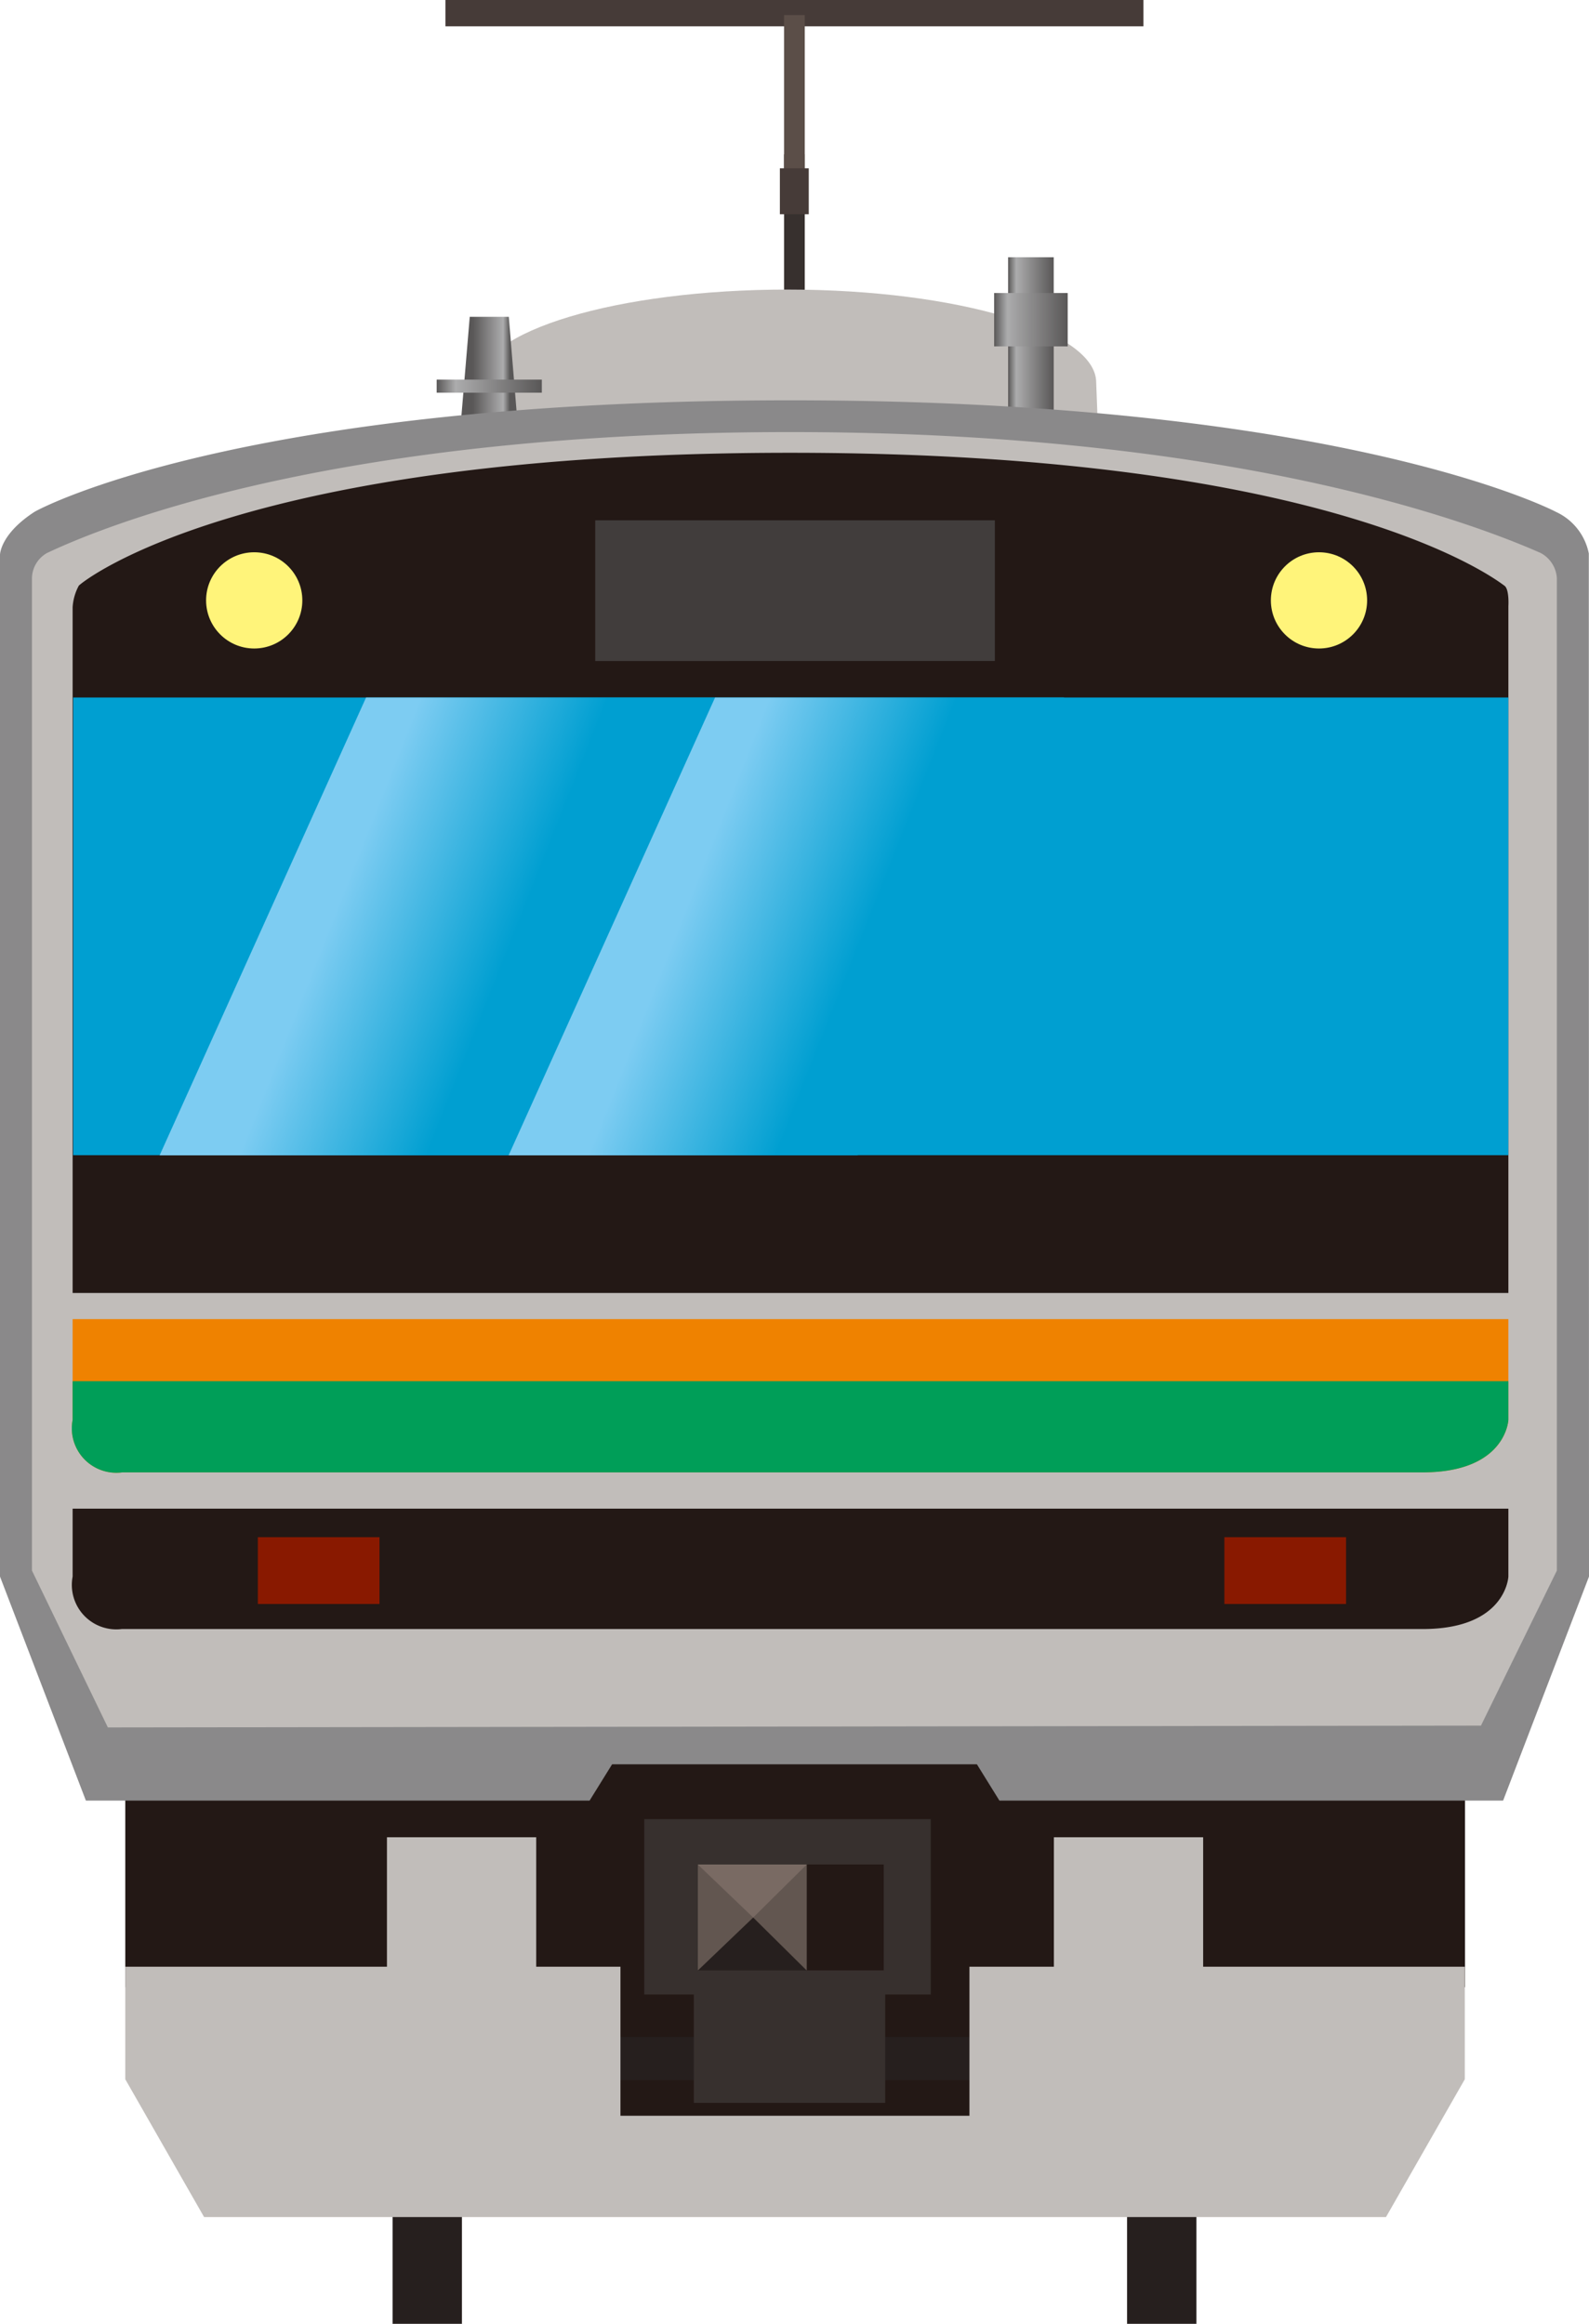
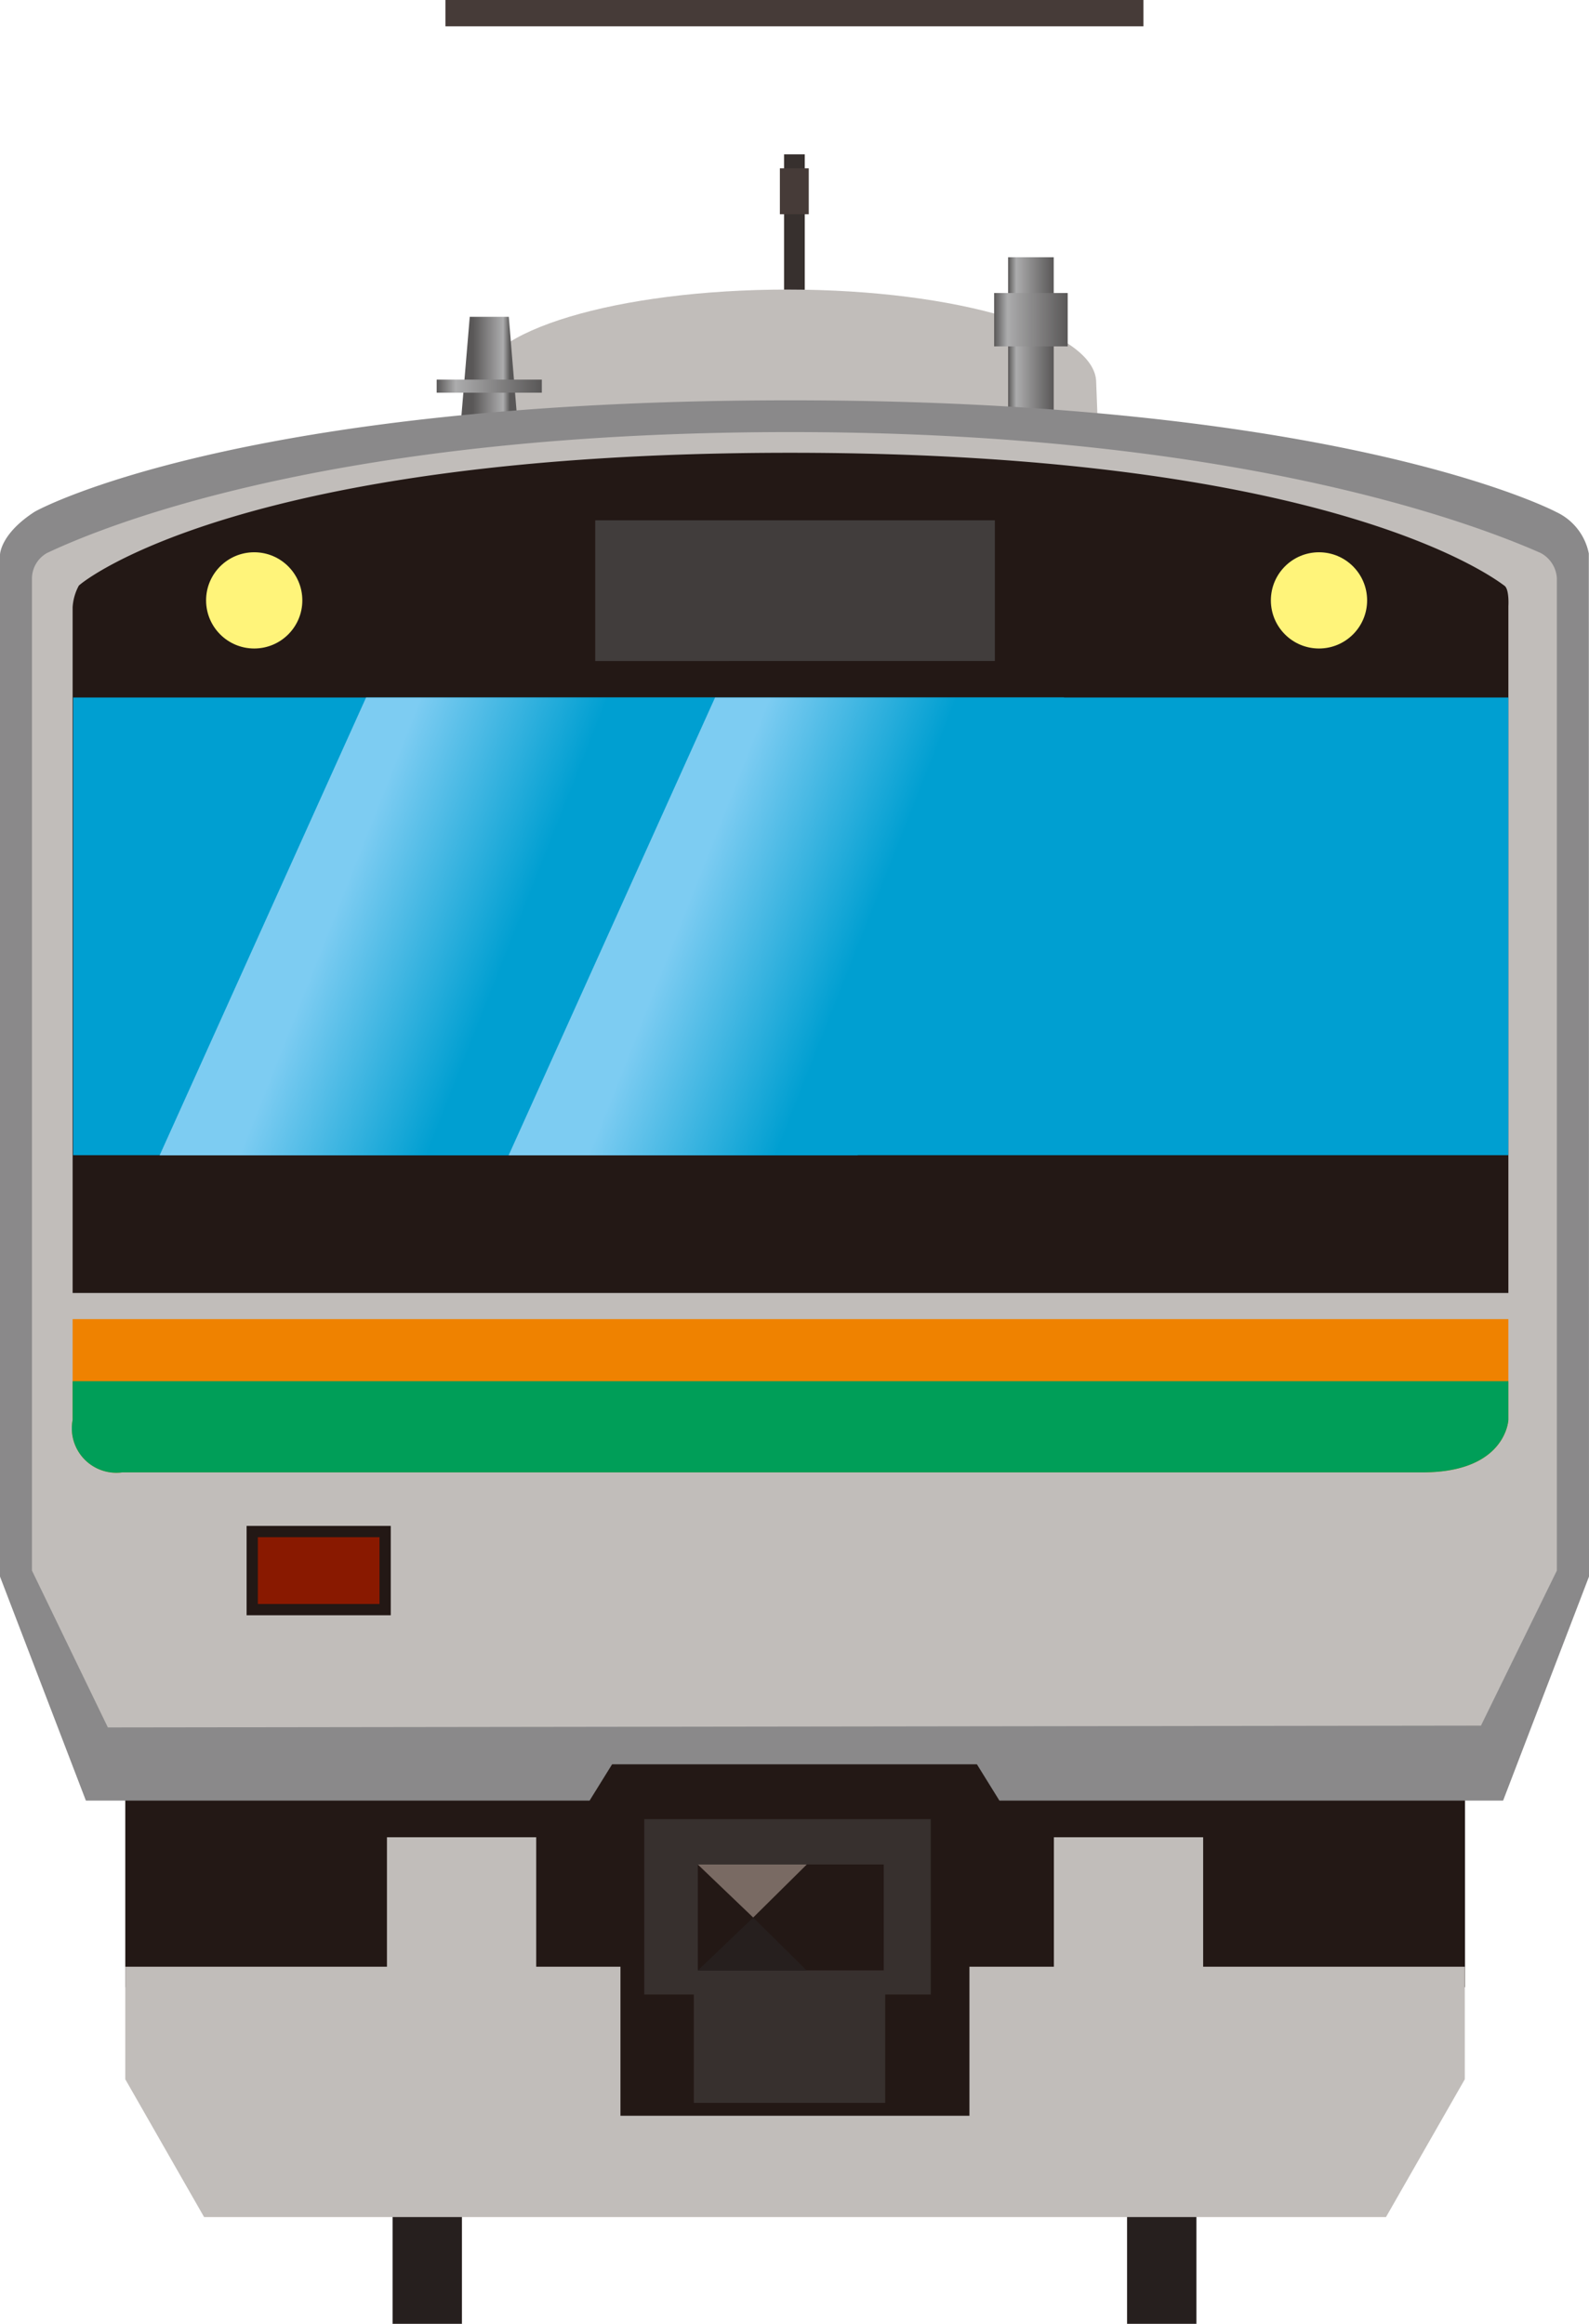
<svg xmlns="http://www.w3.org/2000/svg" xmlns:xlink="http://www.w3.org/1999/xlink" id="レイヤー_1" data-name="レイヤー 1" width="87.51" height="128">
  <defs>
    <linearGradient id="名称未設定グラデーション_17" x1="55.52" y1="19.01" x2="58.03" y2="19.01" gradientUnits="userSpaceOnUse">
      <stop offset="0" stop-color="#595757" />
      <stop offset=".18" stop-color="#acacad" />
      <stop offset="1" stop-color="#595757" />
    </linearGradient>
    <linearGradient id="名称未設定グラデーション_17-2" x1="54.75" y1="17.61" x2="58.8" y2="17.61" xlink:href="#名称未設定グラデーション_17" />
    <linearGradient id="名称未設定グラデーション_17-3" x1="28.08" y1="20.6" x2="26.03" y2="20.6" xlink:href="#名称未設定グラデーション_17" />
    <linearGradient id="名称未設定グラデーション_17-4" x1="24.05" y1="21.27" x2="29.84" y2="21.27" xlink:href="#名称未設定グラデーション_17" />
    <linearGradient id="名称未設定グラデーション_28" x1="16.05" y1="47.85" x2="32.11" y2="54.2" gradientUnits="userSpaceOnUse">
      <stop offset=".18" stop-color="#7dccf2" />
      <stop offset=".74" stop-color="#009fd1" />
    </linearGradient>
    <linearGradient id="名称未設定グラデーション_28-2" x1="35.27" y1="47.85" x2="51.33" y2="54.2" xlink:href="#名称未設定グラデーション_28" />
    <style>.cls-1{fill:#261f1e}.cls-2{fill:#37302e}.cls-3{fill:#463b38}.cls-5{fill:#c1bdba}.cls-10{fill:#231815}.cls-18,.cls-21{fill:#fff47a;stroke:#231815;stroke-miterlimit:10;stroke-width:.62px}.cls-21{fill:#891900}</style>
  </defs>
  <path class="cls-1" d="M21.62 113.25h3.82V128h-3.82z" />
  <path class="cls-1" transform="rotate(180 63.975 120.625)" d="M62.06 113.25h3.82V128h-3.82z" />
  <path class="cls-2" d="M43.18 8.5h1.14v10.13h-1.14z" />
  <path class="cls-3" d="M24.53 0h38.44v1.45H24.53z" />
-   <path fill="#5b4e48" d="M43.18.83h1.14v10.13h-1.14z" />
  <path class="cls-3" d="M42.95 9.27h1.59v2.53h-1.59z" />
  <path class="cls-5" d="M60.37 21.07c0-2.83-7.63-5.12-17-5.12s-17 2.29-17 5.12v2.63h34.1z" />
  <path fill="url(#名称未設定グラデーション_17)" d="M55.52 14.17h2.51v9.69h-2.51z" />
  <path fill="url(#名称未設定グラデーション_17-2)" d="M54.75 16.14h4.05v2.94h-4.05z" />
  <path fill="url(#名称未設定グラデーション_17-3)" d="M28.54 23.75h-3.2l.53-6.3h2.15l.52 6.3z" />
  <path fill="url(#名称未設定グラデーション_17-4)" d="M24.05 20.91h5.79v.72h-5.79z" />
  <path class="cls-10" d="M6.9 92.57h73.78v16.89H6.9z" />
  <path class="cls-10" d="M31.77 106.31h23.17v11.78H31.77z" />
  <path d="M87.5 30.49a3.21 3.21 0 00-1.8-2.29c-.3-.16-12-6.15-42.17-6.15S2.2 28 1.89 28.2C0 29.43 0 30.56 0 30.56v56.28l4.73 12.34h27.74l1.24-2H53.8l1.24 2h27.74l4.73-12.34z" fill="#8a898a" />
  <path class="cls-5" d="M5.94 95.15l-4.18-8.64V31.86a1.62 1.62 0 01.83-1.4C6.36 28.68 19 23.8 43.53 23.8c23.93 0 37.11 4.8 41.32 6.66a1.69 1.69 0 01.89 1.38v54.67l-4.18 8.54z" />
-   <path class="cls-1" d="M33.4 112.2h21.62v2.38H33.4z" />
  <path class="cls-5" d="M66.26 108.33v-7.13h-8.22v7.13h-4.65v8.21H34.17v-8.21h-4.64v-7.13h-8.22v7.13H6.9v6.2l4.34 7.59h65.09l4.34-7.59v-6.2H66.26z" />
  <path class="cls-2" d="M51.26 100.2H35.48v9.66h2.73v5.97h10.54v-5.97h2.51v-9.66z" />
  <path class="cls-10" d="M38.43 102.7h10.24v5.83H38.43zm44.64-31.48V33.39s.06-.94-.22-1.13-9.15-7.32-39.32-7.32S4.58 32 4.34 32.26A2.85 2.85 0 004 33.45v37.77z" />
  <path fill="#009fd1" d="M4.03 38.42h79.04v25.21H4.03z" />
-   <path class="cls-10" d="M4 83.1v3.74a2.45 2.45 0 002.71 2.89h71.64c4.6 0 4.72-2.89 4.72-2.89V83.1z" />
-   <path fill="#625650" d="M38.43 102.7h6v5.83h-6z" />
  <path fill="#796a63" d="M41.48 105.62l-3.05-2.92h6l-2.95 2.92z" />
  <path class="cls-1" d="M41.48 105.62l-3.05 2.92h6l-2.95-2.92z" />
  <path fill="url(#名称未設定グラデーション_28)" d="M8.79 63.64h19.22l11.37-25.22H20.16L8.79 63.64z" />
  <path fill="url(#名称未設定グラデーション_28-2)" d="M28.01 63.64h19.22L58.6 38.42H39.38L28.01 63.64z" />
  <path fill="#413d3c" d="M32.78 28.66h22.01v7.75H32.78z" />
  <circle class="cls-18" cx="14" cy="33.07" r="2.96" />
  <circle class="cls-18" cx="72.64" cy="33.07" r="2.96" />
  <path d="M4 72.66v5.55a2.45 2.45 0 002.74 2.89h71.61c4.6 0 4.72-2.89 4.72-2.89v-5.55z" fill="#ef8200" />
  <path d="M4 76.08v2.13a2.45 2.45 0 002.74 2.89h71.61c4.6 0 4.72-2.89 4.72-2.89v-2.13z" fill="#009e58" />
  <path class="cls-21" transform="rotate(180 17.555 86.505)" d="M13.9 84.35h7.32v4.3H13.9z" />
-   <path class="cls-21" transform="rotate(180 70.775 86.505)" d="M67.11 84.35h7.32v4.3h-7.32z" />
</svg>